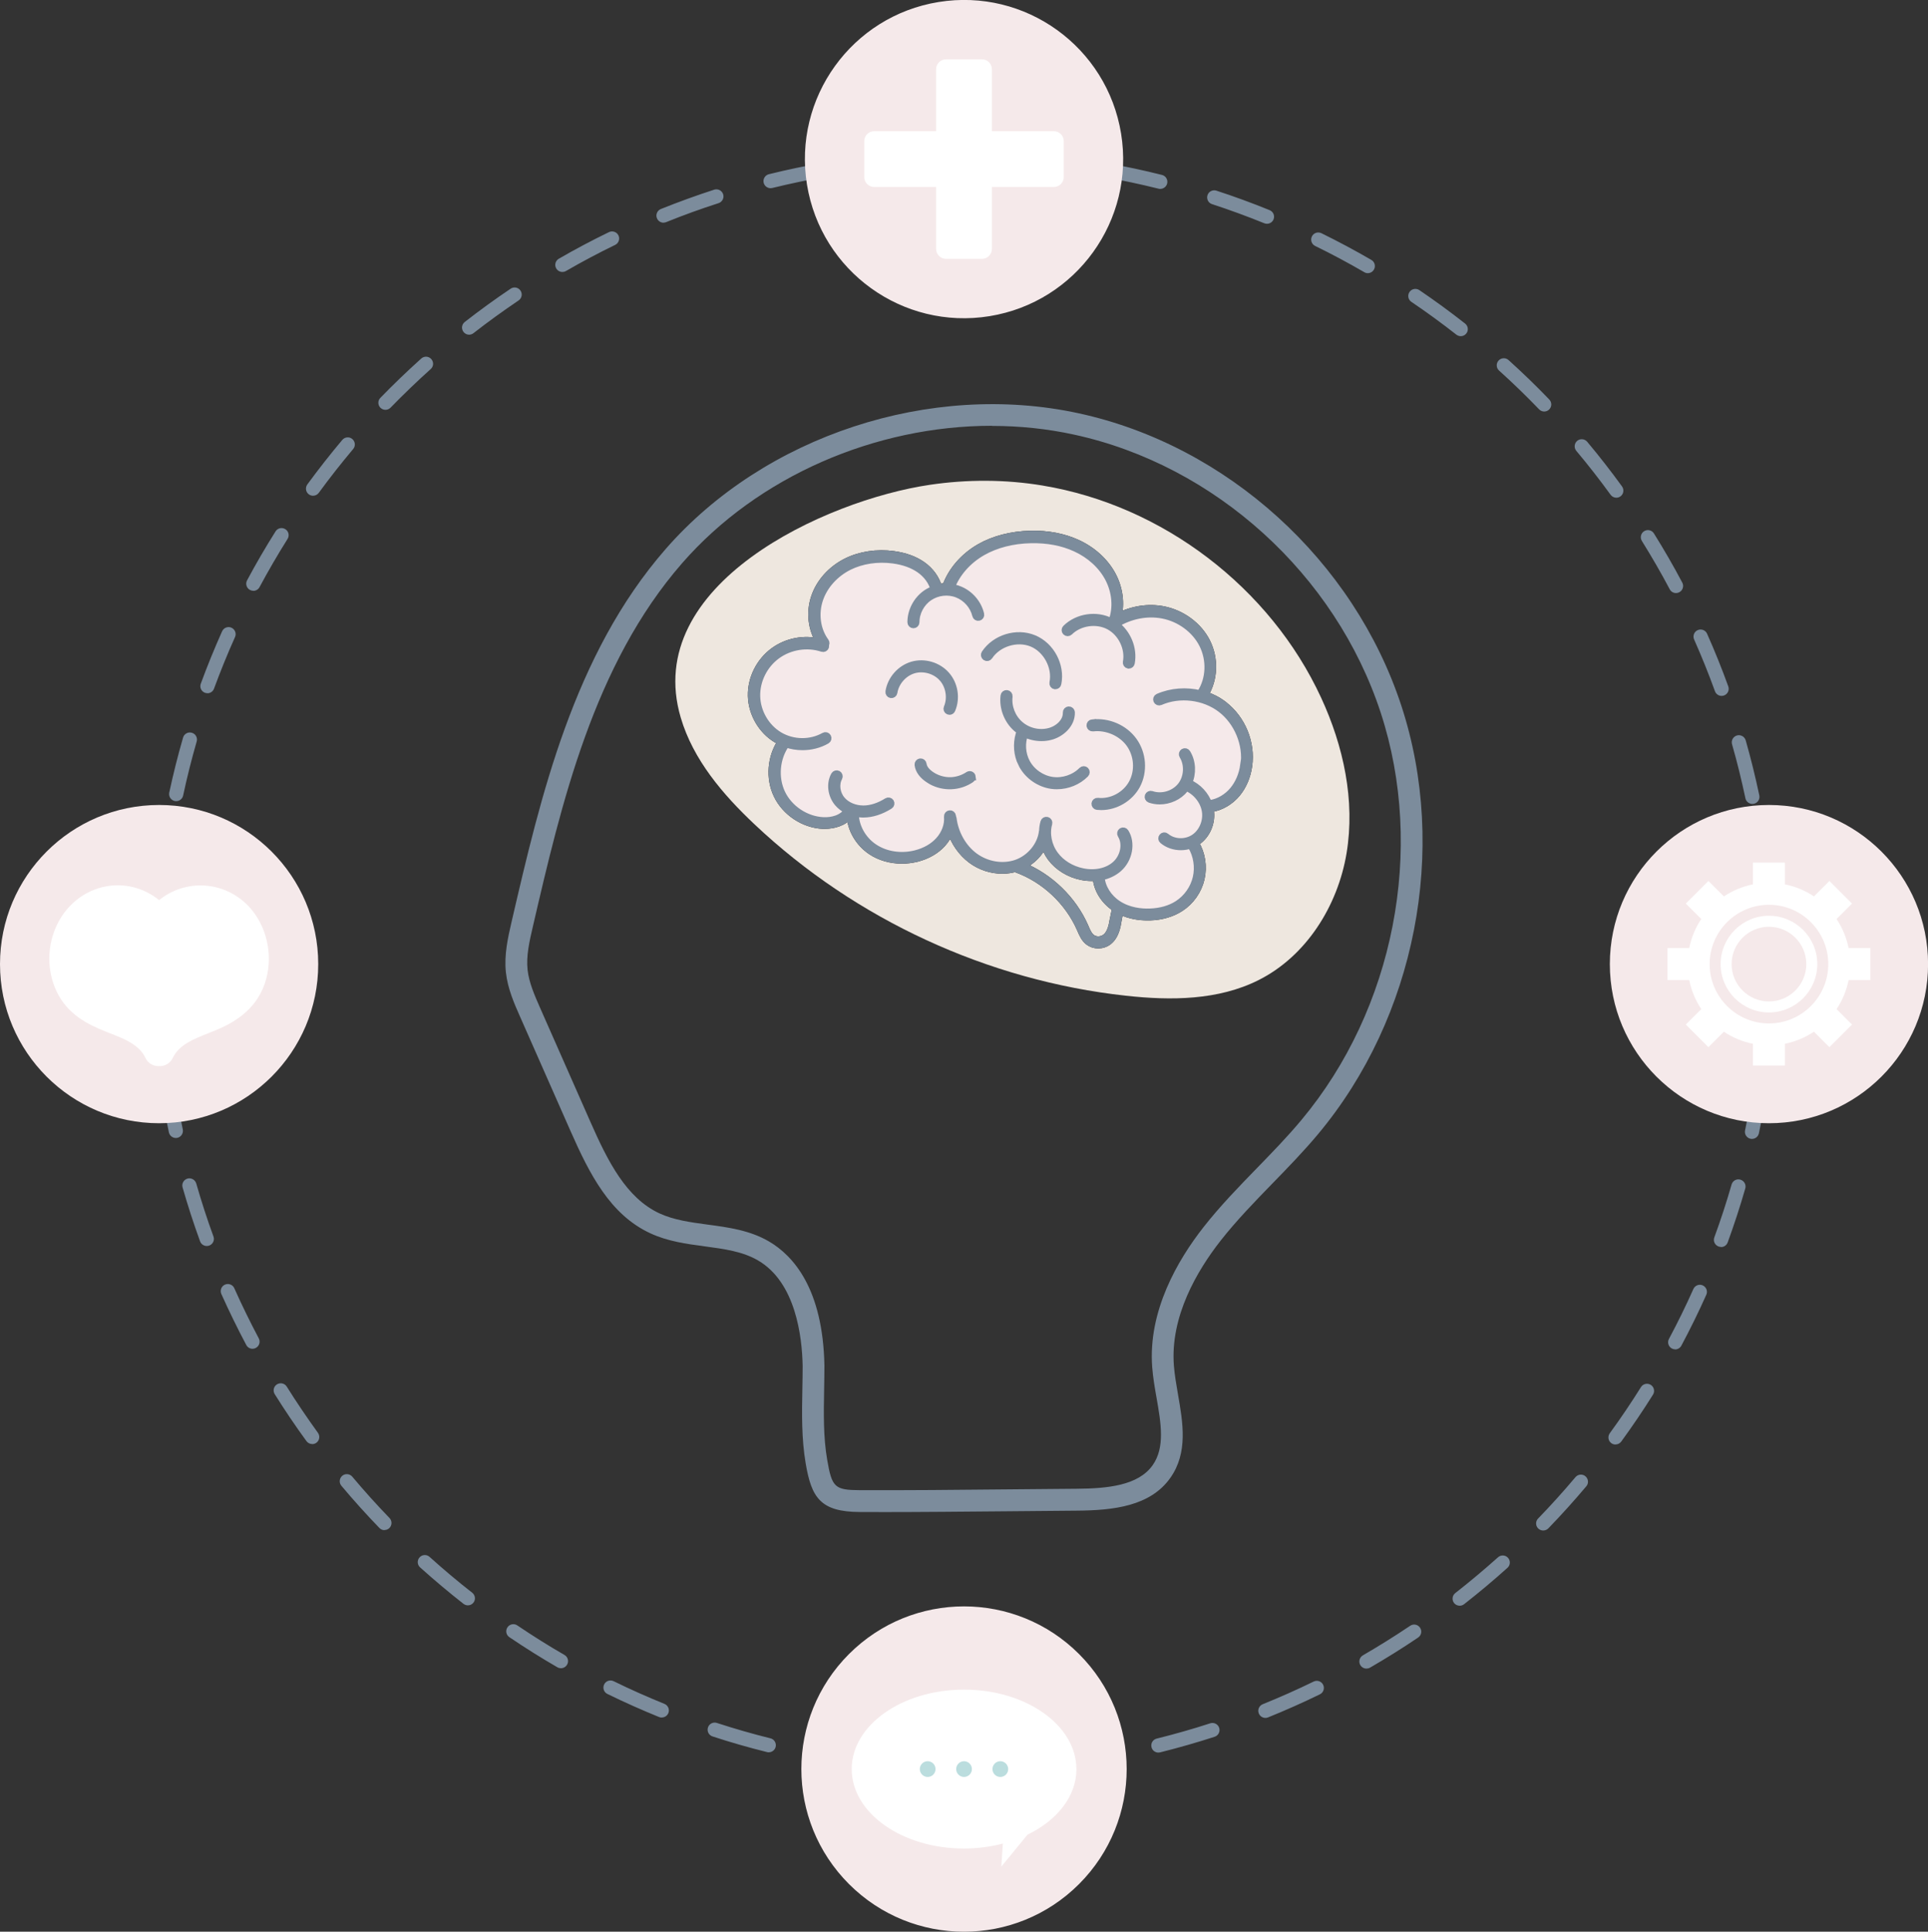
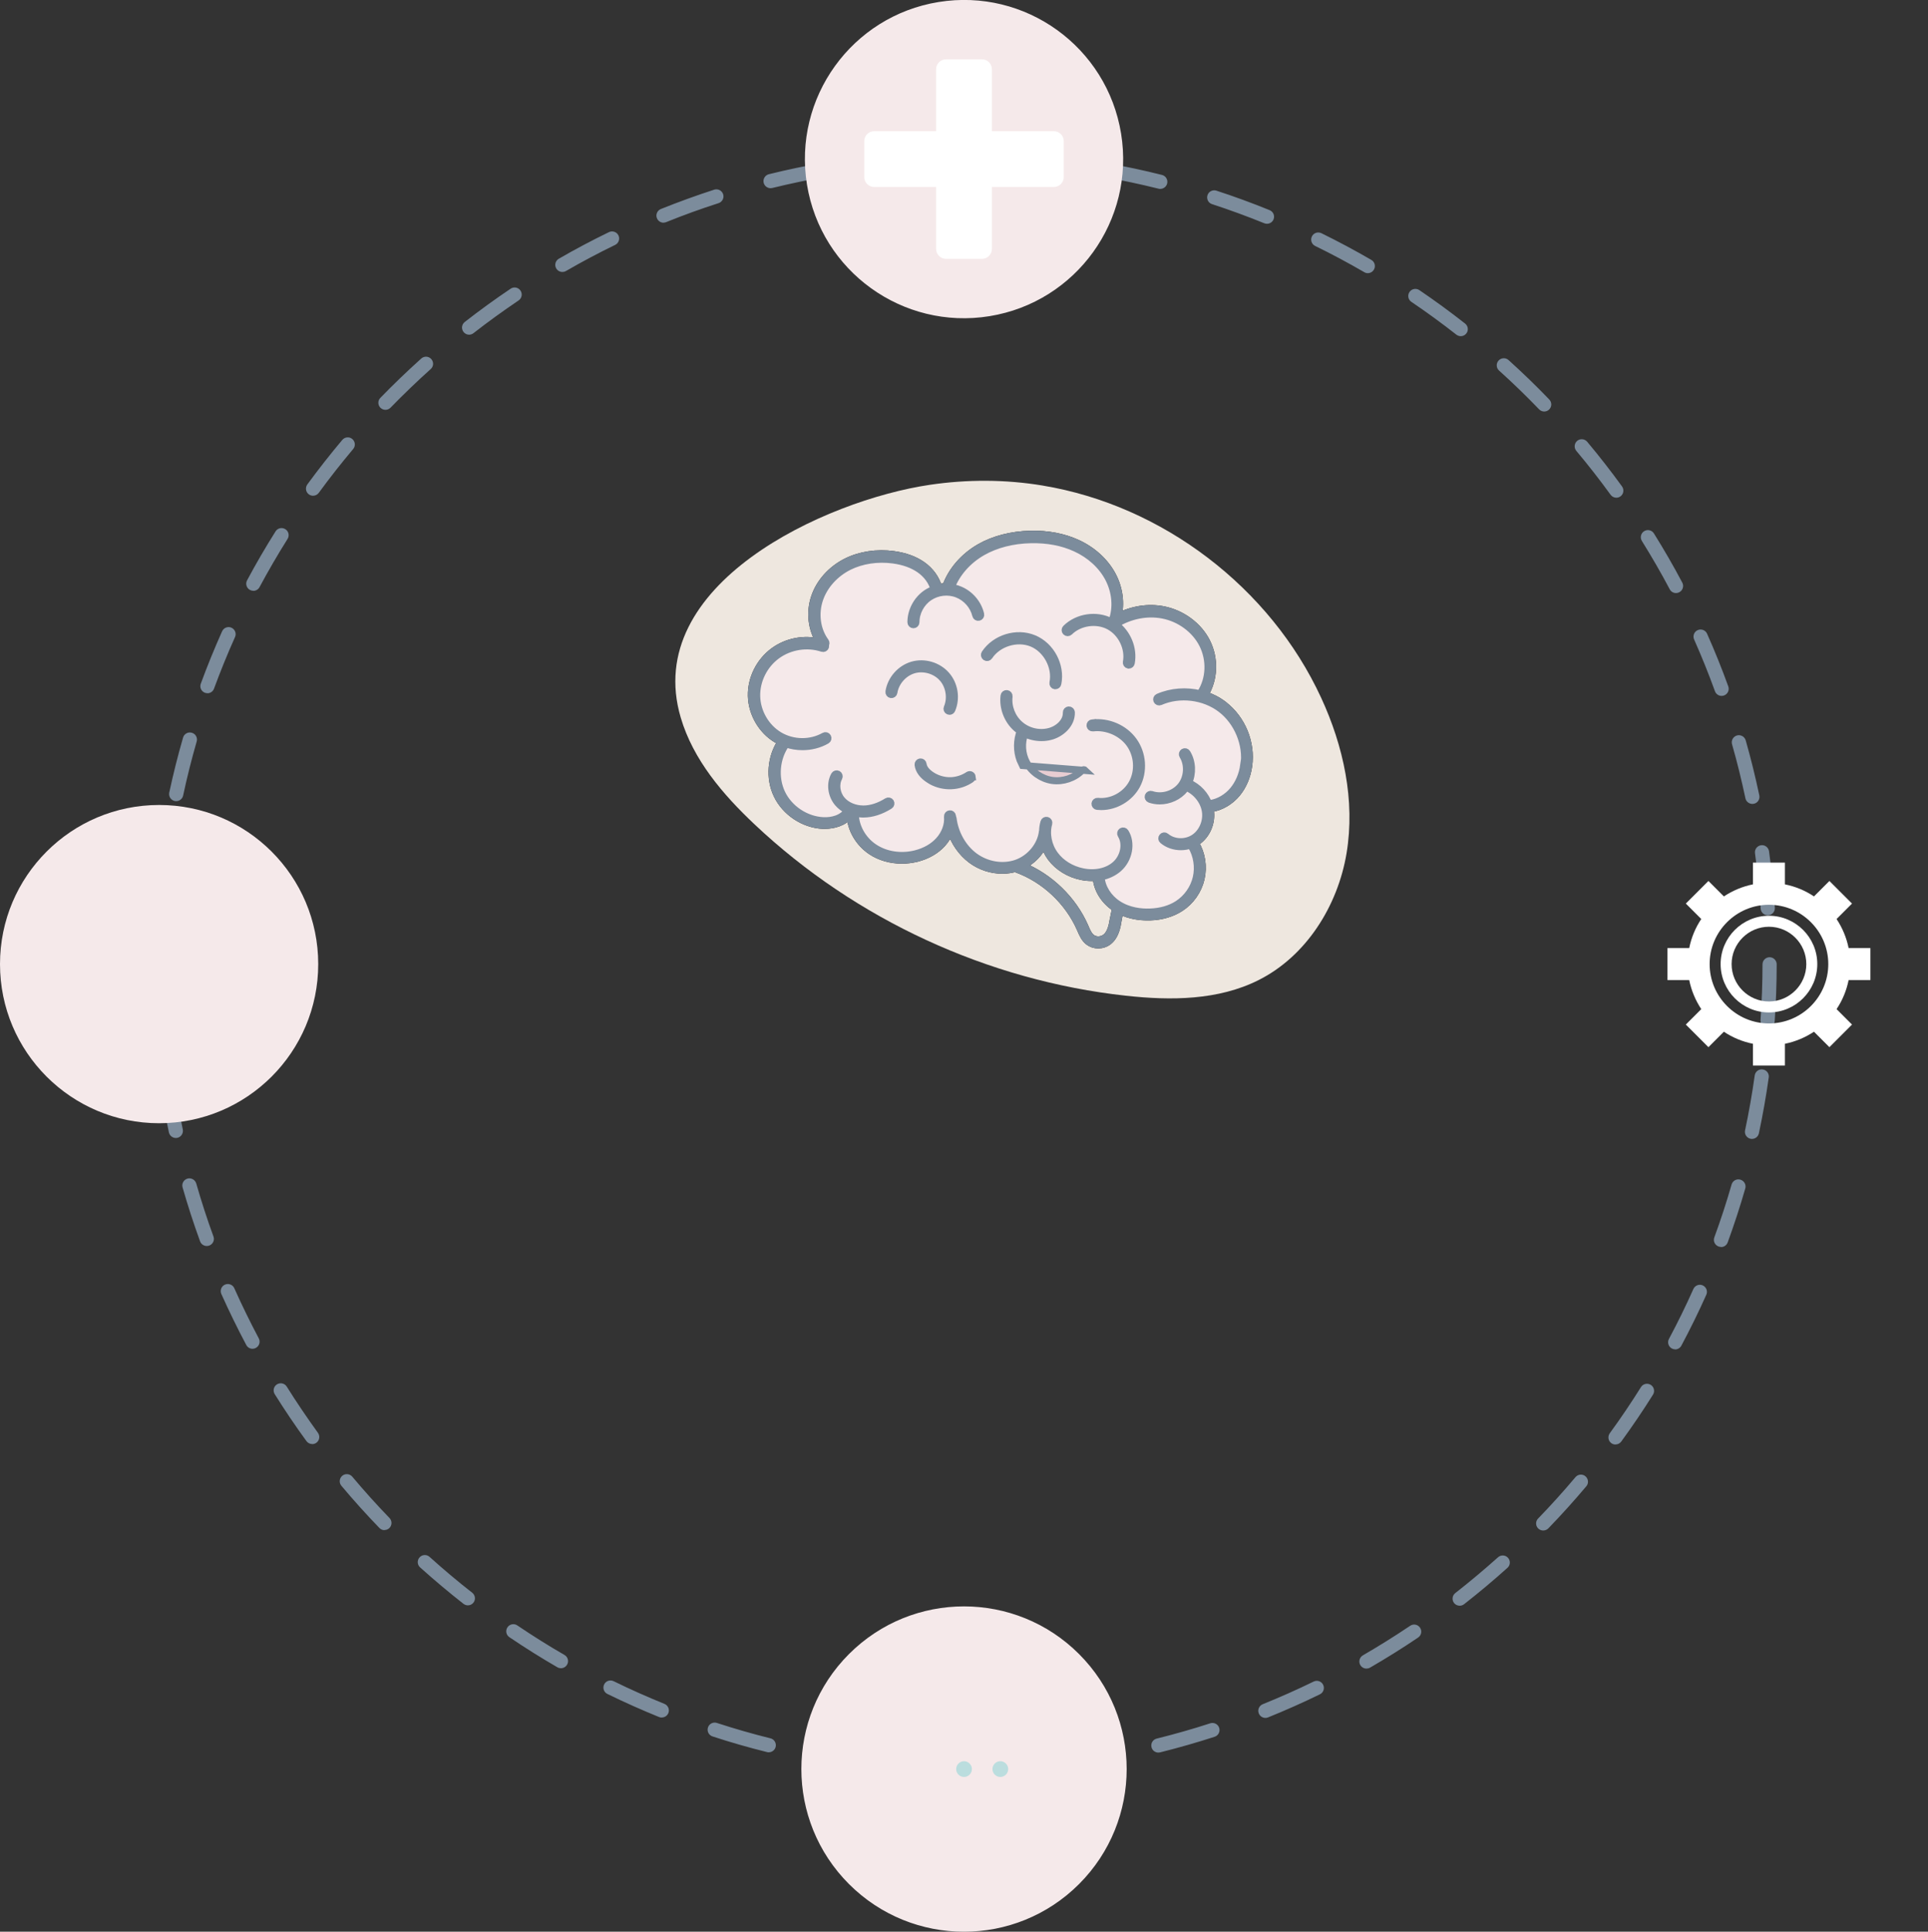
<svg xmlns="http://www.w3.org/2000/svg" id="Camada_2" data-name="Camada 2" viewBox="0 0 272.03 272.53">
  <rect x="0" y="0" width="272.03" height="272.53" fill="#333333" stroke="none" />
  <defs>
    <style>
      .cls-1 {
        fill: #7c8c9c;
      }

      .cls-1, .cls-2, .cls-3, .cls-4, .cls-5 {
        stroke-width: 0px;
      }

      .cls-2 {
        fill: #bbddde;
      }

      .cls-6, .cls-7, .cls-8, .cls-9 {
        stroke-miterlimit: 10;
      }

      .cls-6, .cls-7, .cls-9, .cls-4 {
        fill: #f5e9ea;
      }

      .cls-6, .cls-8 {
        stroke: #7c8c9c;
      }

      .cls-7 {
        stroke: #272525;
      }

      .cls-3 {
        fill: #eee7df;
      }

      .cls-8 {
        fill: #e8cdd2;
      }

      .cls-9 {
        stroke: #f5e9ea;
      }

      .cls-5 {
        fill: #fff;
      }
    </style>
  </defs>
  <g id="Design">
    <g>
      <path class="cls-3" d="M147.14,68.51c16.89,2.8,32.08,14.38,39.26,29.92,3.16,6.83,4.83,14.53,3.59,21.96-1.24,7.42-5.68,14.5-12.4,17.88-5.7,2.87-12.39,2.91-18.73,2.21-19.45-2.12-38.14-10.74-52.38-24.16-4.5-4.24-8.68-9.14-10.43-15.07-5.55-18.8,20.42-30.68,35.14-32.85,5.28-.78,10.69-.77,15.96.11Z" />
-       <path class="cls-1" d="M124.01,213.32c-.89,0-1.79,0-2.68,0-5.58-.02-6.83-2.03-7.65-6.84-.6-3.51-.54-7.09-.47-10.55.02-1.07.04-2.14.04-3.2-.08-4.25-1.01-11.82-6.29-14.9-2.17-1.27-4.77-1.62-7.53-1.99-2.56-.34-5.21-.7-7.67-1.84-5.68-2.63-8.58-8.35-11.28-14.47l-7.11-16.11c-.82-1.85-1.74-3.95-1.99-6.23-.27-2.5.3-4.96.8-7.13,4.1-17.68,8.75-37.72,21.74-52.6,13.96-16,37.38-23.69,58.28-19.15,20.94,4.55,38.81,20.76,45.53,41.28,6.63,20.24,2.01,43.96-11.77,60.43-2.03,2.43-4.26,4.72-6.41,6.93-2.51,2.58-5.1,5.25-7.33,8.09-3.3,4.21-7.13,10.68-6.59,17.63.1,1.29.33,2.61.57,4.01.71,4.06,1.44,8.27-1.07,11.82-2.83,4.01-8.03,4.59-13.22,4.63-3.4.02-6.79.05-10.19.09-5.81.05-11.79.11-17.72.11ZM139.96,60.07c-16.44,0-33.02,7.12-43.72,19.39-12.48,14.31-17.04,33.95-21.06,51.28-.47,2.03-.96,4.12-.74,6.1.2,1.8.99,3.59,1.75,5.32l7.11,16.11c2.45,5.56,5.05,10.74,9.75,12.92,2.04.94,4.34,1.25,6.78,1.58,2.93.39,5.97.8,8.67,2.38,3.45,2.02,7.61,6.69,7.82,17.51v.03c0,1.09-.02,2.18-.04,3.28-.06,3.32-.13,6.75.43,9.98.67,3.91,1.06,4.27,4.63,4.29,6.78.02,13.68-.04,20.36-.11,3.4-.03,6.8-.06,10.2-.09,4.37-.03,8.7-.45,10.73-3.32,1.77-2.51,1.18-5.92.55-9.52-.25-1.41-.5-2.87-.61-4.3-.61-7.94,3.6-15.13,7.24-19.77,2.33-2.97,4.98-5.7,7.54-8.33,2.11-2.17,4.3-4.42,6.25-6.76,13.11-15.67,17.51-38.24,11.21-57.49-6.39-19.51-23.37-34.91-43.26-39.23-3.8-.83-7.69-1.23-11.59-1.23Z" />
    </g>
    <path class="cls-1" d="M136.02,250.59c-1.35,0-2.72-.02-4.07-.07-.55-.02-.98-.48-.96-1.03.02-.55.48-.98,1.03-.96,2.61.09,5.26.09,7.86,0,.55-.02,1.01.41,1.03.97.02.55-.41,1.01-.97,1.03-1.31.04-2.62.07-3.93.07ZM147.83,249.98c-.51,0-.94-.38-.99-.9-.06-.55.34-1.04.89-1.1,2.6-.27,5.22-.63,7.79-1.08.54-.1,1.06.27,1.16.81.09.54-.27,1.06-.81,1.16-2.61.46-5.28.83-7.92,1.1-.03,0-.07,0-.1,0ZM124.07,249.97s-.07,0-.1,0c-2.64-.28-5.31-.65-7.92-1.11-.54-.1-.91-.61-.81-1.16.1-.54.62-.91,1.16-.81,2.57.45,5.19.82,7.79,1.09.55.06.95.55.89,1.1-.05.51-.49.9-.99.9ZM163.44,247.26c-.45,0-.86-.3-.97-.76-.13-.54.19-1.08.73-1.21,2.53-.63,5.08-1.35,7.56-2.16.53-.17,1.09.12,1.26.64.17.53-.12,1.09-.64,1.26-2.53.82-5.12,1.56-7.69,2.2-.08.02-.16.03-.24.03ZM108.46,247.22c-.08,0-.16,0-.24-.03-2.58-.64-5.17-1.38-7.69-2.21-.53-.17-.81-.74-.64-1.26.17-.53.74-.81,1.26-.64,2.48.81,5.02,1.54,7.56,2.17.54.13.86.68.73,1.21-.11.45-.52.76-.97.76ZM178.54,242.37c-.4,0-.77-.24-.93-.63-.21-.51.04-1.09.55-1.3,2.42-.98,4.84-2.05,7.19-3.2.5-.24,1.1-.04,1.34.46.24.5.04,1.1-.46,1.34-2.39,1.17-4.85,2.26-7.32,3.26-.12.05-.25.07-.37.07ZM93.38,242.32c-.12,0-.25-.02-.38-.07-2.46-1-4.91-2.09-7.3-3.26-.5-.24-.7-.84-.46-1.34.24-.5.84-.7,1.34-.46,2.34,1.15,4.76,2.22,7.17,3.2.51.21.76.79.55,1.3-.16.39-.53.62-.93.62ZM192.8,235.41c-.35,0-.68-.18-.87-.5-.28-.48-.11-1.09.37-1.37,2.26-1.31,4.5-2.71,6.67-4.17.46-.31,1.08-.19,1.39.27.31.46.19,1.08-.27,1.39-2.2,1.49-4.49,2.92-6.79,4.25-.16.09-.33.13-.5.13ZM79.15,235.36c-.17,0-.34-.04-.5-.13-2.3-1.33-4.58-2.76-6.78-4.25-.46-.31-.58-.93-.27-1.39.31-.46.93-.58,1.39-.27,2.16,1.46,4.4,2.87,6.66,4.17.48.28.64.89.36,1.37-.19.32-.52.5-.87.5ZM205.95,226.54c-.3,0-.59-.13-.79-.38-.34-.44-.26-1.06.17-1.4,2.06-1.61,4.08-3.31,6.03-5.05.41-.37,1.04-.34,1.41.07.37.41.34,1.04-.07,1.41-1.98,1.78-4.04,3.51-6.13,5.14-.18.14-.4.21-.61.21ZM66.02,226.49c-.22,0-.43-.07-.62-.21-2.09-1.64-4.15-3.37-6.13-5.15-.41-.37-.44-1-.07-1.41.37-.41,1-.44,1.41-.07,1.94,1.75,3.96,3.45,6.02,5.06.43.34.51.97.17,1.4-.2.25-.49.38-.79.38ZM217.74,215.93c-.25,0-.5-.09-.7-.28-.4-.38-.41-1.02-.02-1.41,1.82-1.88,3.59-3.84,5.27-5.84.36-.42.99-.48,1.41-.12.42.36.48.99.12,1.41-1.71,2.03-3.51,4.03-5.36,5.94-.2.2-.46.3-.72.3ZM54.25,215.88c-.26,0-.52-.1-.72-.31-1.85-1.91-3.65-3.91-5.36-5.95-.36-.42-.3-1.05.12-1.41.42-.35,1.05-.3,1.41.12,1.68,2,3.45,3.97,5.26,5.84.38.4.37,1.03-.02,1.41-.19.19-.44.28-.69.28ZM227.94,203.8c-.2,0-.41-.06-.59-.19-.45-.33-.54-.95-.22-1.4,1.54-2.11,3.02-4.3,4.4-6.51.29-.47.91-.61,1.38-.32.47.29.61.91.32,1.38-1.41,2.25-2.92,4.48-4.48,6.62-.2.27-.5.41-.81.41ZM44.05,203.73c-.31,0-.61-.14-.81-.41-1.57-2.15-3.07-4.38-4.48-6.63-.29-.47-.15-1.09.32-1.38.47-.29,1.09-.15,1.38.32,1.38,2.21,2.87,4.4,4.4,6.52.32.45.23,1.07-.22,1.4-.18.13-.38.19-.59.19ZM236.36,190.37c-.16,0-.32-.04-.47-.12-.49-.26-.67-.87-.41-1.35,1.23-2.3,2.39-4.67,3.45-7.05.23-.5.82-.73,1.32-.5.5.23.73.82.5,1.32-1.08,2.42-2.27,4.84-3.52,7.18-.18.34-.53.53-.88.53ZM35.63,190.29c-.36,0-.7-.19-.88-.53-1.25-2.35-2.43-4.77-3.52-7.2-.22-.5,0-1.1.51-1.32.5-.22,1.1,0,1.32.51,1.06,2.38,2.23,4.76,3.45,7.07.26.49.07,1.09-.41,1.35-.15.08-.31.12-.47.12ZM242.82,175.92c-.11,0-.23-.02-.34-.06-.52-.19-.79-.76-.6-1.28.9-2.45,1.72-4.97,2.44-7.47.15-.53.71-.84,1.24-.68.53.15.84.71.69,1.24-.73,2.55-1.57,5.11-2.48,7.61-.15.41-.53.66-.94.66ZM29.17,175.79c-.41,0-.79-.25-.94-.66-.91-2.5-1.74-5.06-2.47-7.61-.15-.53.16-1.08.69-1.24.53-.15,1.08.16,1.24.69.72,2.51,1.53,5.03,2.43,7.48.19.52-.08,1.09-.6,1.28-.11.04-.23.06-.34.06ZM247.2,160.68c-.07,0-.14,0-.21-.02-.54-.11-.89-.65-.77-1.19.54-2.55,1-5.15,1.36-7.74.08-.55.58-.93,1.13-.85.55.08.93.58.85,1.13-.37,2.63-.84,5.29-1.39,7.88-.1.47-.51.79-.98.79ZM24.81,160.55c-.46,0-.88-.32-.98-.79-.55-2.6-1.01-5.25-1.38-7.88-.08-.55.31-1.05.85-1.13.55-.08,1.05.31,1.13.85.36,2.59.82,5.19,1.36,7.74.11.54-.23,1.07-.77,1.19-.07.01-.14.02-.21.02ZM249.4,144.98s-.05,0-.07,0c-.55-.04-.97-.52-.93-1.07.18-2.6.28-5.24.28-7.86,0-.55.45-1,1-1h0c.55,0,1,.45,1,1,0,2.66-.1,5.35-.28,8-.04.53-.48.93-1,.93ZM22.62,144.85c-.52,0-.96-.4-1-.93-.18-2.64-.27-5.33-.27-7.99v-.27c0-.55.48-1.03,1-1,.55,0,1,.45,1,1v.26c0,2.62.09,5.26.27,7.86.04.55-.38,1.03-.93,1.07-.02,0-.05,0-.07,0ZM249.42,129.13c-.52,0-.96-.4-1-.93-.18-2.61-.45-5.24-.8-7.82-.08-.55.31-1.05.85-1.13.55-.08,1.05.31,1.13.85.36,2.63.64,5.3.82,7.96.04.55-.38,1.03-.93,1.07-.02,0-.05,0-.07,0ZM22.64,128.73s-.05,0-.07,0c-.55-.04-.97-.52-.93-1.07.19-2.65.47-5.33.84-7.96.08-.55.59-.93,1.13-.85.55.08.93.58.85,1.13-.37,2.58-.64,5.21-.83,7.82-.04.53-.48.93-1,.93ZM247.25,113.42c-.46,0-.88-.32-.98-.79-.54-2.55-1.17-5.12-1.89-7.63-.15-.53.16-1.08.69-1.24.53-.15,1.08.16,1.24.69.73,2.56,1.37,5.17,1.92,7.77.11.54-.23,1.07-.77,1.18-.07.01-.14.02-.21.02ZM24.86,113.03c-.07,0-.14,0-.21-.02-.54-.12-.88-.65-.77-1.19.56-2.6,1.21-5.21,1.95-7.76.15-.53.71-.84,1.24-.68.53.15.84.71.68,1.24-.72,2.51-1.37,5.07-1.91,7.62-.1.47-.52.79-.98.79ZM242.91,98.18c-.41,0-.79-.25-.94-.66-.89-2.46-1.88-4.91-2.94-7.3-.22-.5,0-1.1.51-1.32.5-.22,1.1,0,1.32.51,1.08,2.43,2.09,4.93,2.99,7.43.19.52-.08,1.09-.6,1.28-.11.04-.23.06-.34.06ZM29.26,97.8c-.11,0-.23-.02-.34-.06-.52-.19-.78-.76-.59-1.28.91-2.49,1.93-4.98,3.01-7.4.23-.5.82-.73,1.32-.5.5.23.73.82.5,1.32-1.07,2.38-2.06,4.83-2.96,7.27-.15.41-.53.66-.94.66ZM236.47,83.67c-.36,0-.7-.19-.88-.53-1.22-2.31-2.55-4.6-3.93-6.82-.29-.47-.15-1.09.32-1.38.47-.29,1.09-.15,1.38.32,1.41,2.26,2.76,4.59,4,6.94.26.49.07,1.09-.41,1.35-.15.08-.31.12-.47.12ZM35.74,83.35c-.16,0-.32-.04-.47-.12-.49-.26-.67-.87-.41-1.35,1.25-2.34,2.6-4.66,4.02-6.91.29-.47.91-.61,1.38-.31.47.29.61.91.31,1.38-1.39,2.21-2.72,4.5-3.95,6.79-.18.34-.53.53-.88.53ZM228.06,70.22c-.31,0-.61-.14-.81-.41-1.53-2.11-3.16-4.2-4.84-6.2-.35-.42-.3-1.05.12-1.41.42-.35,1.05-.3,1.41.12,1.71,2.04,3.36,4.16,4.92,6.31.32.45.23,1.07-.22,1.4-.18.13-.38.19-.59.19ZM44.17,69.94c-.2,0-.41-.06-.59-.19-.45-.33-.54-.95-.22-1.4,1.57-2.14,3.23-4.26,4.94-6.29.36-.42.99-.48,1.41-.12.42.36.48.99.12,1.41-1.68,2-3.32,4.08-4.85,6.18-.2.27-.5.41-.81.41ZM217.88,58.06c-.26,0-.52-.1-.72-.31-1.81-1.88-3.71-3.72-5.65-5.47-.41-.37-.44-1-.07-1.41.37-.41,1-.44,1.41-.07,1.97,1.78,3.91,3.65,5.75,5.57.38.4.37,1.03-.03,1.41-.19.19-.44.28-.69.28ZM54.39,57.82c-.25,0-.5-.09-.7-.28-.4-.38-.41-1.02-.02-1.41,1.85-1.91,3.79-3.77,5.77-5.55.41-.37,1.04-.34,1.41.08.37.41.34,1.04-.08,1.41-1.94,1.74-3.85,3.58-5.67,5.45-.2.2-.46.3-.72.3ZM206.11,47.43c-.22,0-.43-.07-.62-.21-2.05-1.61-4.19-3.17-6.35-4.63-.46-.31-.58-.93-.27-1.39s.93-.58,1.39-.27c2.2,1.49,4.37,3.08,6.46,4.72.43.34.51.97.17,1.4-.2.25-.49.38-.79.38ZM66.19,47.22c-.3,0-.59-.13-.79-.39-.34-.44-.26-1.06.17-1.4,2.1-1.64,4.28-3.22,6.48-4.7.46-.31,1.08-.19,1.39.27.31.46.19,1.08-.27,1.39-2.16,1.46-4.31,3.01-6.37,4.62-.18.14-.4.21-.61.21ZM192.99,38.54c-.17,0-.34-.04-.5-.14-2.26-1.31-4.59-2.56-6.93-3.7-.5-.24-.7-.84-.46-1.34.24-.5.84-.7,1.34-.46,2.38,1.17,4.76,2.44,7.05,3.77.48.28.64.89.36,1.37-.19.32-.52.5-.87.5ZM79.35,38.37c-.35,0-.68-.18-.87-.5-.28-.48-.11-1.09.37-1.37,2.3-1.33,4.68-2.59,7.07-3.75.5-.24,1.1-.03,1.34.46.24.5.03,1.1-.46,1.34-2.35,1.14-4.69,2.38-6.95,3.69-.16.09-.33.13-.5.13ZM178.77,31.57c-.13,0-.25-.02-.38-.07-2.42-.98-4.9-1.89-7.38-2.7-.53-.17-.81-.74-.64-1.26.17-.53.74-.81,1.26-.64,2.52.82,5.05,1.75,7.51,2.75.51.21.76.79.55,1.3-.16.39-.53.62-.93.62ZM93.62,31.42c-.4,0-.77-.24-.93-.63-.21-.51.04-1.09.55-1.3,2.47-.99,5-1.91,7.53-2.73.52-.17,1.09.12,1.26.64.17.53-.12,1.09-.64,1.26-2.49.8-4.98,1.7-7.4,2.68-.12.05-.25.07-.37.07ZM163.7,26.65c-.08,0-.16,0-.24-.03-2.53-.63-5.12-1.18-7.69-1.64-.54-.1-.91-.61-.81-1.16.1-.54.62-.91,1.16-.81,2.62.46,5.25,1.02,7.83,1.67.54.13.86.68.73,1.21-.11.45-.52.76-.97.76ZM108.72,26.55c-.45,0-.86-.31-.97-.76-.13-.54.2-1.08.73-1.21,2.58-.64,5.21-1.19,7.83-1.64.54-.09,1.06.27,1.16.81.09.54-.27,1.06-.81,1.16-2.57.45-5.16.99-7.69,1.61-.08.02-.16.03-.24.03ZM148.09,23.89s-.07,0-.11,0c-2.59-.27-5.23-.46-7.84-.55-.55-.02-.98-.48-.96-1.04.02-.55.48-.98,1.04-.96,2.66.1,5.34.29,7.98.56.55.06.95.55.89,1.1-.05.51-.49.9-.99.9ZM124.34,23.85c-.51,0-.94-.38-.99-.9-.06-.55.34-1.04.89-1.1,2.64-.27,5.32-.45,7.98-.54.55-.02,1.01.41,1.03.97s-.41,1.01-.97,1.03c-2.61.09-5.25.26-7.84.53-.03,0-.07,0-.1,0Z" />
    <g>
      <circle class="cls-4" cx="136.02" cy="22.45" r="22.45" transform="translate(-1.84 22.08) rotate(-9.22)" />
      <path class="cls-5" d="M139.95,35.12v-8.74h8.74c.77,0,1.4-.62,1.4-1.4v-5.07c0-.77-.62-1.4-1.4-1.4h-8.74v-8.74c0-.77-.62-1.4-1.4-1.4h-5.07c-.77,0-1.4.62-1.4,1.4v8.74h-8.74c-.77,0-1.4.62-1.4,1.4v5.07c0,.77.62,1.4,1.4,1.4h8.74v8.74c0,.77.62,1.4,1.4,1.4h5.07c.77,0,1.4-.62,1.4-1.4Z" />
    </g>
    <circle class="cls-9" cx="136.02" cy="249.59" r="22.45" transform="translate(-136.65 169.28) rotate(-45)" />
-     <circle class="cls-4" cx="249.59" cy="136.02" r="22.45" />
    <circle class="cls-4" cx="22.45" cy="136.02" r="22.45" />
-     <path class="cls-5" d="M35.53,128.37c-1.8-2.19-4.44-3.45-7.24-3.45h0c-2.14,0-4.19.74-5.84,2.07-1.91-1.54-4.33-2.3-6.78-2.04-3.22.34-6.05,2.35-7.56,5.38-1.49,2.99-1.54,6.55-.13,9.53,1.51,3.19,4.27,4.63,7.02,5.71l.37.15c2.19.85,4.27,1.66,5.16,3.55.34.72,1.06,1.14,1.81,1.14.04,0,.08-.01.11-.01.04,0,.08.01.11.01.75,0,1.46-.42,1.81-1.14.89-1.87,2.91-2.66,5.05-3.51.29-.11.57-.23.85-.34,2.39-.97,5.72-2.71,7.07-6.6,1.23-3.52.51-7.62-1.82-10.46Z" />
-     <path class="cls-5" d="M151.87,249.59c0-6.19-7.1-11.21-15.85-11.21s-15.85,5.02-15.85,11.21,7.1,11.21,15.85,11.21c1.93,0,3.77-.26,5.48-.7l-.22,3.25,3.7-4.51c4.17-2.02,6.9-5.41,6.9-9.25Z" />
    <g>
-       <circle class="cls-2" cx="130.89" cy="249.59" r="1.11" />
      <path class="cls-2" d="M136.02,248.48c-.61,0-1.11.5-1.11,1.11s.5,1.11,1.11,1.11,1.11-.5,1.11-1.11-.5-1.11-1.11-1.11Z" />
      <circle class="cls-2" cx="141.14" cy="249.59" r="1.11" />
    </g>
    <g>
      <path class="cls-5" d="M249.59,129.2c-3.76,0-6.82,3.06-6.82,6.82s3.06,6.82,6.82,6.82,6.82-3.06,6.82-6.82-3.06-6.82-6.82-6.82ZM249.59,141.29c-2.91,0-5.27-2.37-5.27-5.27s2.37-5.27,5.27-5.27,5.27,2.37,5.27,5.27-2.37,5.27-5.27,5.27Z" />
      <path class="cls-5" d="M263.9,138.27v-4.51h-3.07c-.3-1.49-.89-2.87-1.7-4.1l2.18-2.18-3.19-3.19-2.18,2.18c-1.22-.82-2.61-1.4-4.1-1.7v-3.07h-4.51v3.07c-1.49.3-2.87.89-4.1,1.7l-2.18-2.18-3.19,3.19,2.18,2.18c-.82,1.22-1.4,2.61-1.7,4.1h-3.07v4.51h3.07c.3,1.49.89,2.87,1.7,4.1l-2.18,2.18,3.19,3.19,2.18-2.18c1.22.82,2.61,1.4,4.1,1.7v3.07h4.51v-3.07c1.49-.3,2.87-.89,4.1-1.7l2.18,2.18,3.19-3.19-2.18-2.18c.82-1.22,1.4-2.61,1.7-4.1h3.07ZM257.96,136.02c0,4.62-3.76,8.37-8.37,8.37s-8.37-3.76-8.37-8.37,3.76-8.37,8.37-8.37,8.37,3.76,8.37,8.37Z" />
    </g>
    <g>
      <path class="cls-7" d="M172.63,99.41c-.8-.61-1.7-1.07-2.65-1.38,1.37-2.18,1.48-5.11.27-7.49-1.16-2.28-3.5-4-6.12-4.51-2.12-.41-4.38-.05-6.38.97.45-1.87.19-3.97-.77-5.79-1.02-1.94-2.78-3.56-4.97-4.57-1.94-.89-4.17-1.32-6.63-1.26-2.67.06-5.15.7-7.16,1.85-2.26,1.3-4,3.32-4.78,5.56-.34,0-.68.04-1.02.11-.32-1.23-1.15-2.39-2.32-3.2-1.07-.75-2.42-1.23-4.02-1.45-2.36-.32-4.72.04-6.65,1-2.14,1.07-3.78,2.89-4.49,5-.73,2.15-.44,4.54.73,6.34-2.21-.55-4.66-.08-6.5,1.27-2,1.46-3.21,3.89-3.15,6.33.06,2.46,1.45,4.86,3.54,6.11.21.13.44.24.66.34-1.47,2.17-1.71,5.15-.58,7.51,1.16,2.44,3.76,4.16,6.45,4.29.09,0,.19,0,.28,0,1.25,0,2.72-.4,3.57-1.49.09,2,1.21,3.96,2.97,5.14,1.24.83,2.77,1.26,4.34,1.26.7,0,1.41-.09,2.11-.26,1.46-.37,2.71-1.09,3.6-2.07.52-.57.9-1.23,1.14-1.93.54,1.71,1.57,3.2,2.95,4.23,1.28.95,2.84,1.45,4.37,1.45.64,0,1.28-.09,1.89-.27.04.05.08.09.15.11,3.93,1.43,7.28,4.58,8.96,8.41l.07.16c.25.58.54,1.25,1.1,1.68.39.3.87.45,1.36.45.52,0,1.06-.17,1.48-.51.58-.46.97-1.2,1.2-2.25.05-.24.09-.48.13-.72.08-.46.16-.9.3-1.31,1.34.66,2.75.84,3.83.84.12,0,.24,0,.35,0,1.64-.05,3.14-.49,4.32-1.26,1.45-.94,2.51-2.45,2.9-4.14.39-1.69.11-3.51-.78-4.99-.01-.02-.03-.04-.05-.06.09-.05.17-.1.25-.15,1.41-.95,2.17-2.75,1.88-4.49-.01-.08-.03-.15-.04-.22.04.01.08.02.12.02.02,0,.04,0,.05,0,1.37-.21,2.7-.99,3.65-2.14.86-1.05,1.43-2.39,1.64-3.88.46-3.25-.93-6.64-3.55-8.63ZM157.08,129.72c-.04.23-.08.46-.13.69-.19.88-.5,1.49-.95,1.84-.57.45-1.43.47-1.97.05-.42-.32-.65-.85-.89-1.4l-.07-.17c-1.68-3.83-4.96-7-8.84-8.58,1.38-.65,2.48-1.79,3.08-3.14.2.7.52,1.37.96,1.97,1,1.35,2.59,2.33,4.36,2.68.48.1.96.14,1.42.14.21,0,.41-.01.62-.03,0,.01,0,.02,0,.03.13,1.68,1.13,3.28,2.68,4.3.04.02.07.04.11.07-.19.51-.28,1.03-.37,1.54Z" />
      <g>
        <path class="cls-6" d="M172.63,99.41c-.8-.61-1.7-1.07-2.65-1.38,1.37-2.18,1.48-5.11.27-7.49-1.16-2.28-3.5-4-6.12-4.51-2.12-.41-4.38-.05-6.38.97.45-1.87.19-3.97-.77-5.79-1.02-1.94-2.78-3.56-4.97-4.57-1.94-.89-4.17-1.32-6.63-1.26-2.67.06-5.15.7-7.16,1.85-2.26,1.3-4,3.32-4.78,5.56-.34,0-.68.04-1.02.11-.32-1.23-1.15-2.39-2.32-3.2-1.07-.75-2.42-1.23-4.02-1.45-2.36-.32-4.72.04-6.65,1-2.14,1.07-3.78,2.89-4.49,5-.73,2.15-.44,4.54.73,6.34-2.21-.55-4.66-.08-6.5,1.27-2,1.46-3.21,3.89-3.15,6.33.06,2.46,1.45,4.86,3.54,6.11.21.13.44.24.66.34-1.47,2.17-1.71,5.15-.58,7.51,1.16,2.44,3.76,4.16,6.45,4.29.09,0,.19,0,.28,0,1.25,0,2.72-.4,3.57-1.49.09,2,1.21,3.96,2.97,5.14,1.24.83,2.77,1.26,4.34,1.26.7,0,1.41-.09,2.11-.26,1.46-.37,2.71-1.09,3.6-2.07.52-.57.9-1.23,1.14-1.93.54,1.71,1.57,3.2,2.95,4.23,1.28.95,2.84,1.45,4.37,1.45.64,0,1.28-.09,1.89-.27.04.05.08.09.15.11,3.93,1.43,7.28,4.58,8.96,8.41l.07.16c.25.58.54,1.25,1.1,1.68.39.3.87.45,1.36.45.52,0,1.06-.17,1.48-.51.58-.46.97-1.2,1.2-2.25.05-.24.09-.48.13-.72.08-.46.16-.9.3-1.31,1.34.66,2.75.84,3.83.84.12,0,.24,0,.35,0,1.64-.06,3.14-.49,4.32-1.26,1.45-.94,2.51-2.45,2.9-4.14.39-1.69.11-3.51-.78-4.99-.01-.02-.03-.04-.05-.06.09-.05.17-.1.25-.15,1.41-.95,2.17-2.75,1.88-4.49-.01-.08-.03-.15-.04-.22.04.01.08.02.12.02.02,0,.04,0,.05,0,1.37-.21,2.7-.99,3.65-2.14.86-1.05,1.43-2.39,1.64-3.88.46-3.25-.93-6.64-3.55-8.63ZM157.08,129.72c-.04.23-.08.46-.13.69-.19.88-.5,1.49-.95,1.84-.57.45-1.43.47-1.97.05-.42-.32-.65-.85-.89-1.4l-.07-.17c-1.68-3.83-4.96-7-8.84-8.58,1.38-.65,2.48-1.79,3.08-3.14.2.7.52,1.37.96,1.97,1,1.35,2.59,2.33,4.36,2.68.48.1.96.14,1.42.14.21,0,.41-.01.62-.03,0,.01,0,.02,0,.03.13,1.68,1.13,3.28,2.68,4.3.04.02.07.04.11.07-.19.51-.28,1.03-.37,1.54ZM175.49,107.94c-.19,1.36-.71,2.58-1.49,3.53-.84,1.02-2.02,1.71-3.22,1.9-.09.01-.16.06-.22.13-.46-1.33-1.49-2.46-2.84-3.05,0,0-.01,0-.02,0,.61-1.33.55-2.97-.22-4.22-.1-.17-.32-.22-.48-.12-.17.1-.22.32-.12.48.8,1.3.68,3.11-.27,4.3-.96,1.19-2.7,1.7-4.14,1.2-.18-.06-.38.03-.45.22-.06.18.03.38.22.45.44.15.91.23,1.38.23,1.34,0,2.7-.6,3.54-1.65.07-.09.14-.19.21-.29.02.02.04.04.07.05,1.37.6,2.4,1.9,2.63,3.3.24,1.45-.41,3.01-1.58,3.79-1.21.81-2.92.74-3.99-.17-.15-.13-.37-.11-.49.04-.13.15-.11.37.04.49.7.59,1.62.9,2.55.9.49,0,.98-.08,1.44-.25,0,.05.02.1.05.15.79,1.33,1.05,2.96.7,4.48-.35,1.51-1.3,2.86-2.6,3.71-1.07.7-2.44,1.09-3.96,1.14-1.2.04-2.96-.12-4.5-1.13-1.35-.88-2.26-2.33-2.37-3.76,0-.03-.01-.05-.02-.08.95-.19,1.8-.59,2.48-1.18,1.49-1.31,1.91-3.61.94-5.13-.1-.16-.32-.21-.48-.11-.16.1-.21.32-.11.48.79,1.24.43,3.14-.81,4.23-1.12.98-2.83,1.36-4.59,1-1.61-.32-3.04-1.2-3.93-2.41-.95-1.28-1.28-2.97-.87-4.41.05-.19-.05-.38-.24-.43s-.38.05-.43.24c-.11.39-.18.8-.19,1.21,0,.02-.02.04-.02.06-.2,1.98-1.72,3.84-3.7,4.53-1.92.66-4.18.28-5.9-.99-1.62-1.2-2.75-3.19-3.02-5.32,0-.07-.04-.13-.08-.17,0-.06,0-.11,0-.17-.02-.19-.19-.34-.38-.32-.19.02-.34.19-.32.38.11,1.17-.35,2.43-1.23,3.39-.8.88-1.92,1.52-3.25,1.86-2.06.53-4.26.19-5.88-.9-1.65-1.1-2.67-2.98-2.66-4.84.36.08.74.13,1.13.13h.02c1.21,0,2.5-.42,3.72-1.19.16-.1.21-.32.11-.48-.1-.16-.32-.21-.48-.11-1.11.7-2.27,1.08-3.35,1.08-1.23,0-2.38-.49-3.07-1.32-.74-.89-.9-2.2-.39-3.12.09-.17.03-.38-.14-.48-.17-.09-.38-.03-.48.14-.66,1.18-.47,2.79.46,3.91.37.44.85.8,1.38,1.07-.7,1.16-2.23,1.51-3.43,1.45-2.45-.12-4.8-1.68-5.85-3.89-1.04-2.19-.79-4.97.62-6.94.74.25,1.52.38,2.3.38,1.19,0,2.38-.29,3.42-.89.17-.1.23-.31.13-.48-.1-.17-.31-.23-.48-.13-1.92,1.09-4.41,1.06-6.34-.09-1.89-1.13-3.14-3.29-3.19-5.52-.05-2.22,1.04-4.42,2.86-5.75,1.82-1.33,4.27-1.72,6.41-1.01.18.06.38-.04.44-.22.03-.1.02-.2-.03-.28.11-.12.13-.3.03-.44-1.21-1.64-1.53-3.93-.83-5.99.66-1.93,2.17-3.61,4.14-4.6,1.81-.9,4.03-1.24,6.25-.94,1.48.2,2.73.65,3.71,1.33,1.04.72,1.77,1.74,2.05,2.82-.38.14-.75.32-1.09.55-1.33.91-2.17,2.48-2.17,4.09,0,.19.16.35.35.35h0c.19,0,.35-.16.35-.35,0-1.39.72-2.74,1.87-3.52,1.15-.78,2.66-.96,3.96-.45,1.29.5,2.3,1.65,2.62,3,.04.19.23.31.42.26.19-.04.31-.23.26-.42-.37-1.57-1.54-2.91-3.05-3.49-.35-.14-.72-.23-1.1-.28.75-2.01,2.34-3.82,4.4-5,1.91-1.09,4.27-1.7,6.83-1.75,2.35-.05,4.48.35,6.32,1.2,2.05.94,3.7,2.45,4.65,4.26.99,1.89,1.18,4.11.51,5.97-.06.04-.13.08-.19.12-2.04-1.05-4.7-.65-6.34.96-.14.14-.14.36,0,.5.14.14.36.14.5,0,1.42-1.4,3.82-1.75,5.59-.81,1.76.94,2.82,3.12,2.45,5.08-.04.19.09.37.28.41.02,0,.04,0,.06,0,.17,0,.31-.12.34-.29.38-2.04-.53-4.22-2.19-5.44.02-.02.04-.05.06-.07,2.01-1.22,4.38-1.68,6.57-1.26,2.41.46,4.57,2.05,5.63,4.14,1.11,2.19,1,4.88-.28,6.86-.02.04-.04.08-.05.12-1.96-.48-4.07-.34-5.94.47-.18.08-.26.28-.18.46.08.18.28.26.46.18,2.74-1.2,6.18-.79,8.56,1.02,2.38,1.81,3.7,5.01,3.28,7.97Z" />
        <path class="cls-8" d="M132.98,95.68c.98,1.11,1.25,2.82.67,4.18-.08.18,0,.38.18.46.05.02.09.03.14.03.14,0,.26-.08.32-.21.7-1.62.39-3.6-.79-4.92-1.17-1.32-3.1-1.88-4.79-1.38-1.69.5-3.01,2.01-3.28,3.75-.03.19.1.37.29.4.19.03.37-.1.4-.29.22-1.46,1.37-2.77,2.79-3.19,1.42-.42,3.09.06,4.07,1.17Z" />
        <path class="cls-8" d="M154.11,101.99c-.19.02-.33.2-.31.39s.2.33.39.31c1.95-.23,4.03.66,5.17,2.22,1.17,1.61,1.33,3.84.4,5.56-.94,1.74-2.94,2.8-4.87,2.59-.19-.02-.37.12-.39.31-.02.19.12.37.31.39.19.02.38.03.57.03,2.02,0,4.02-1.17,5-2.98,1.05-1.95.87-4.48-.45-6.3-1.3-1.79-3.58-2.77-5.82-2.51Z" />
        <g>
-           <path class="cls-8" d="M153.16,108.7c-.14-.14-.36-.14-.5,0-1.07,1.08-2.68,1.62-4.19,1.41-1.51-.22-2.9-1.18-3.62-2.52-.67-1.23-.76-2.76-.27-4.08.73.36,1.54.55,2.36.55.43,0,.86-.05,1.27-.16,1.47-.37,3-1.69,2.95-3.39,0-.19-.17-.35-.36-.34-.19,0-.35.17-.34.36.05,1.33-1.21,2.38-2.42,2.68-1.44.37-3.02-.01-4.14-.99-1.12-.98-1.7-2.5-1.53-3.97.02-.19-.12-.37-.31-.39-.19-.02-.37.11-.39.31-.2,1.7.48,3.45,1.76,4.58.17.15.35.28.53.4-.51,1.29-.52,2.78-.04,4.08l.36.77c.84,1.49,2.4,2.56,4.09,2.8.25.04.51.05.76.05,1.49,0,2.98-.6,4.02-1.66.14-.14.14-.36,0-.5Z" />
+           <path class="cls-8" d="M153.16,108.7c-.14-.14-.36-.14-.5,0-1.07,1.08-2.68,1.62-4.19,1.41-1.51-.22-2.9-1.18-3.62-2.52-.67-1.23-.76-2.76-.27-4.08.73.36,1.54.55,2.36.55.43,0,.86-.05,1.27-.16,1.47-.37,3-1.69,2.95-3.39,0-.19-.17-.35-.36-.34-.19,0-.35.17-.34.36.05,1.33-1.21,2.38-2.42,2.68-1.44.37-3.02-.01-4.14-.99-1.12-.98-1.7-2.5-1.53-3.97.02-.19-.12-.37-.31-.39-.19-.02-.37.11-.39.31-.2,1.7.48,3.45,1.76,4.58.17.15.35.28.53.4-.51,1.29-.52,2.78-.04,4.08l.36.77Z" />
          <path class="cls-8" d="M137.17,109.61c-.03-.26-.32-.41-.54-.26-.72.48-1.58.76-2.43.8-1.06.04-2.15-.3-2.99-.93-.4-.3-.9-.79-.97-1.41-.02-.19-.2-.33-.39-.31-.19.02-.33.2-.31.39.1.87.73,1.51,1.24,1.89.22.16.45.31.68.44.84.45,1.8.67,2.76.63,1-.04,1.97-.36,2.79-.92.11-.07.16-.2.15-.32h0Z" />
        </g>
        <path class="cls-8" d="M139.07,92.71c.16.11.38.06.49-.1,1.24-1.89,3.95-2.72,6.04-1.86,2.09.86,3.42,3.37,2.97,5.58-.04.19.08.38.27.41.02,0,.05,0,.07,0,.16,0,.31-.11.34-.28.52-2.57-.96-5.37-3.39-6.37-2.42-1-5.45-.07-6.9,2.12-.11.16-.06.38.1.49Z" />
      </g>
    </g>
  </g>
</svg>